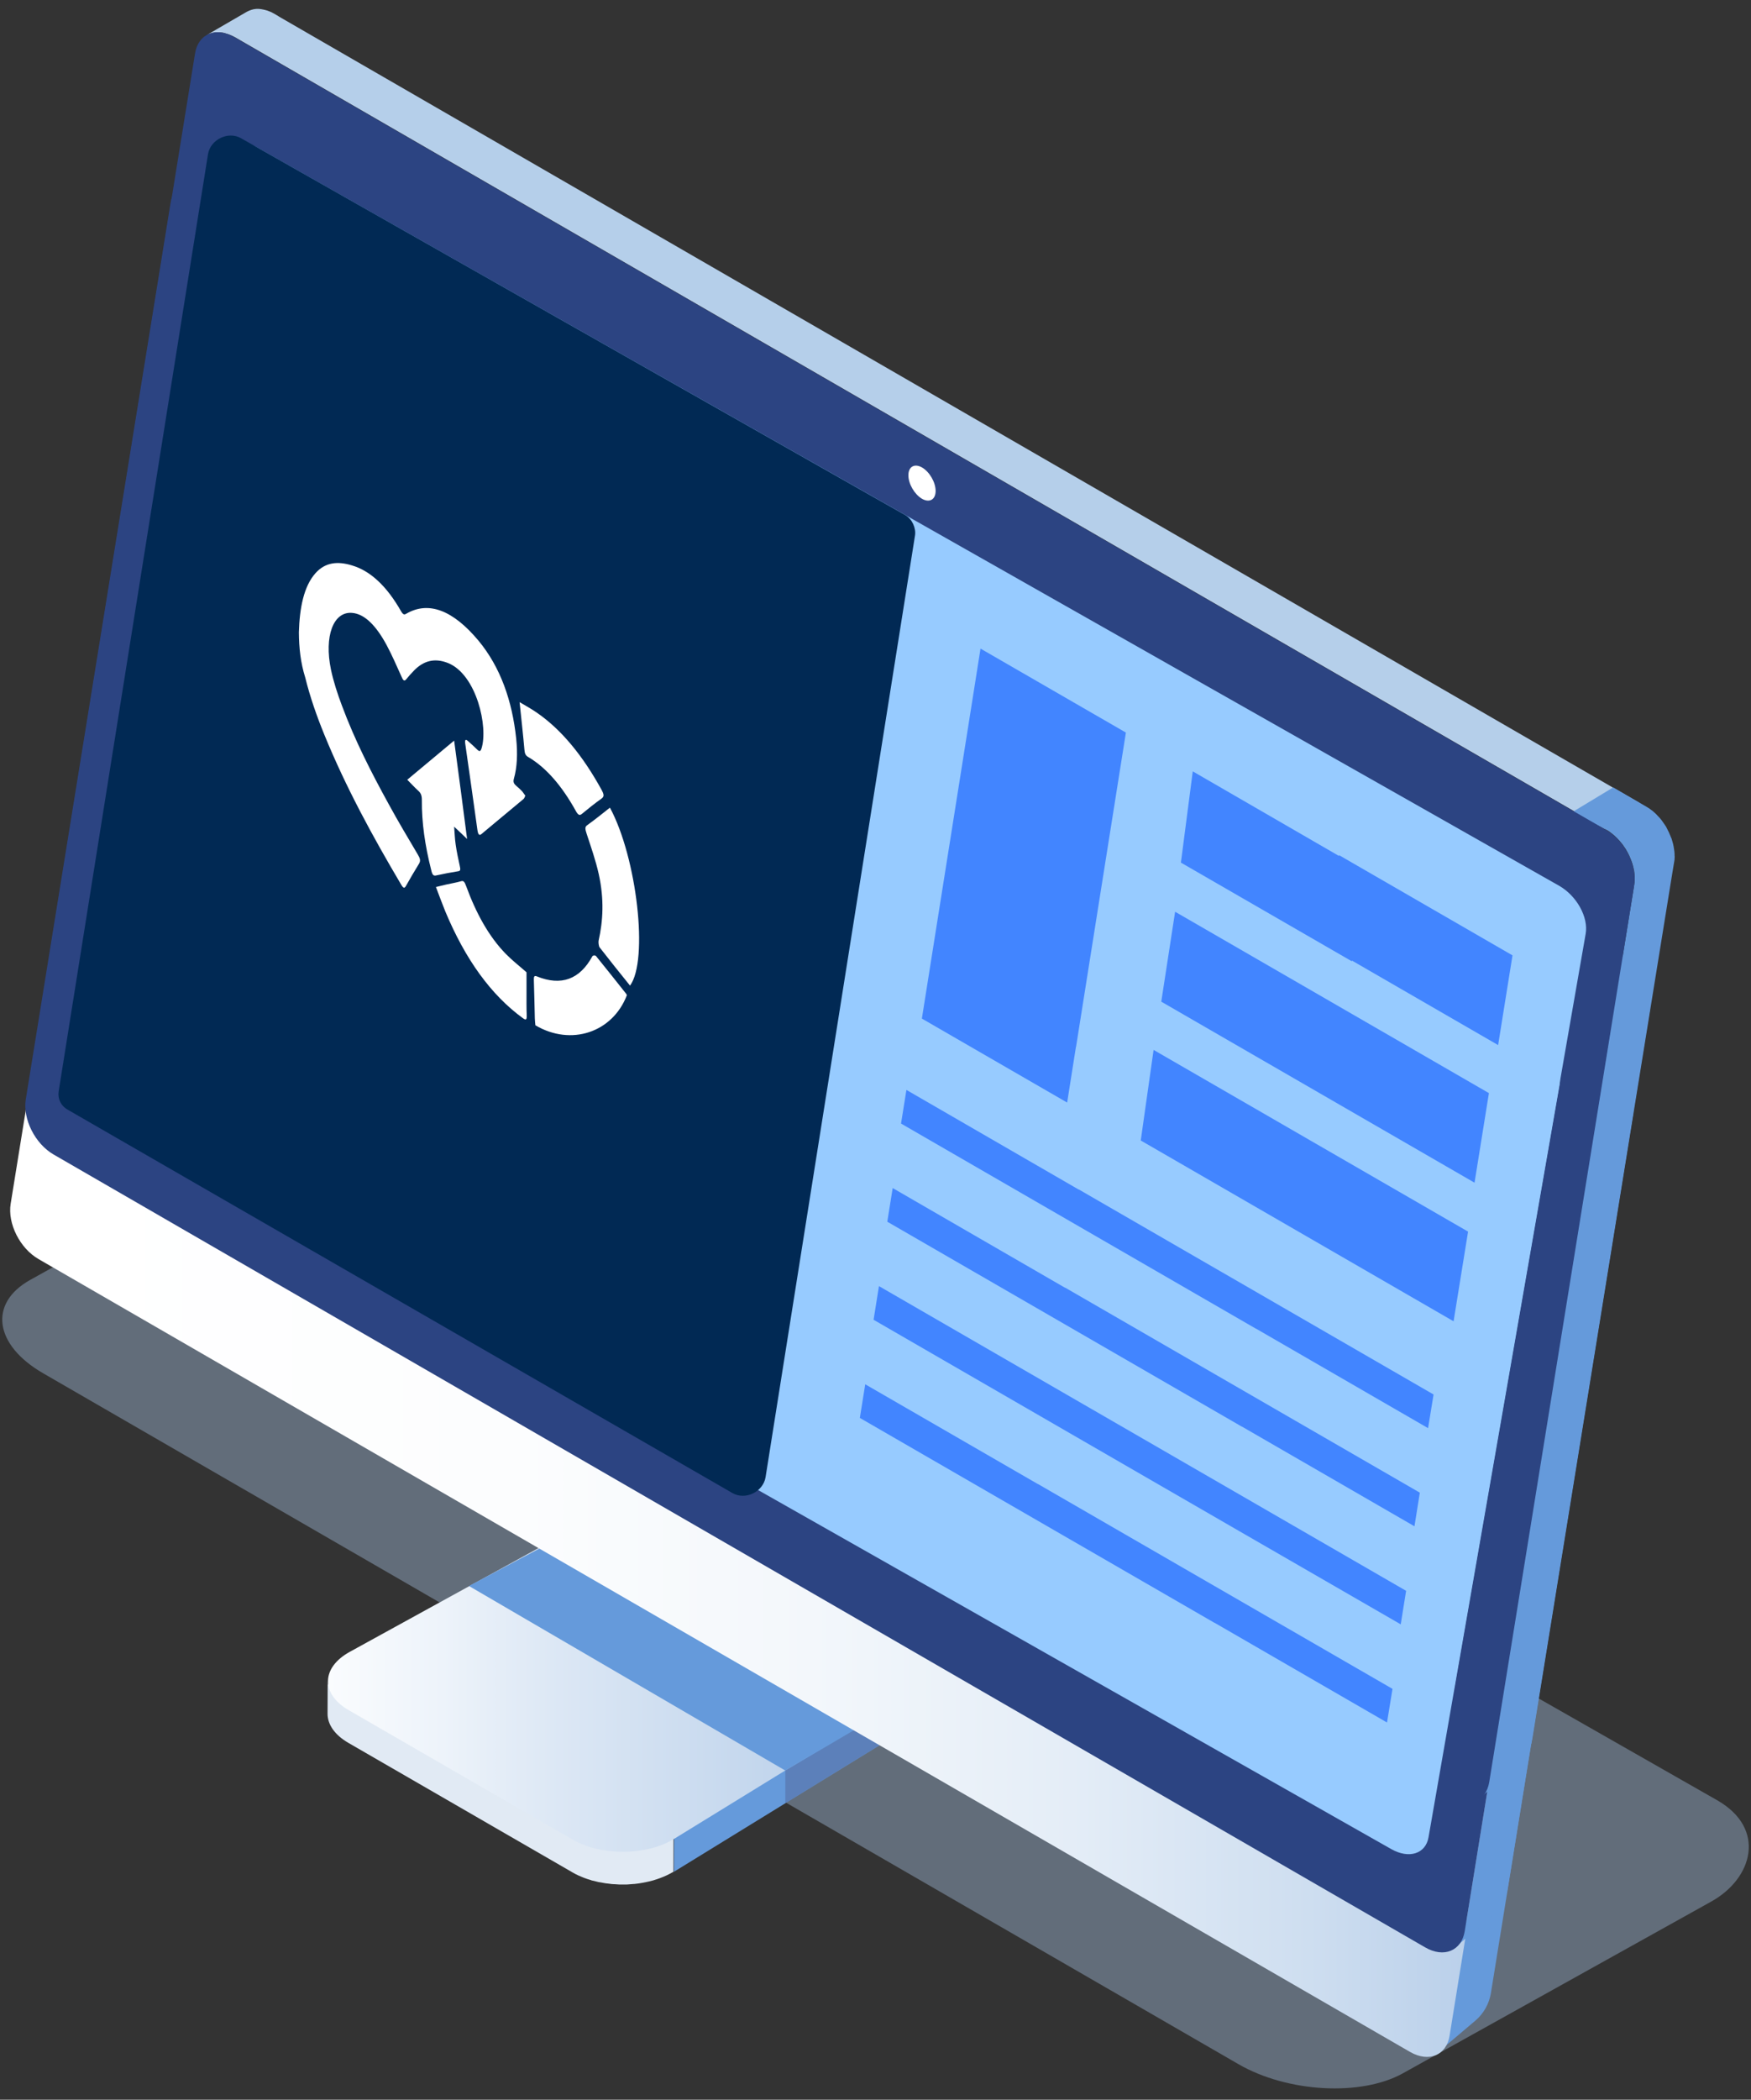
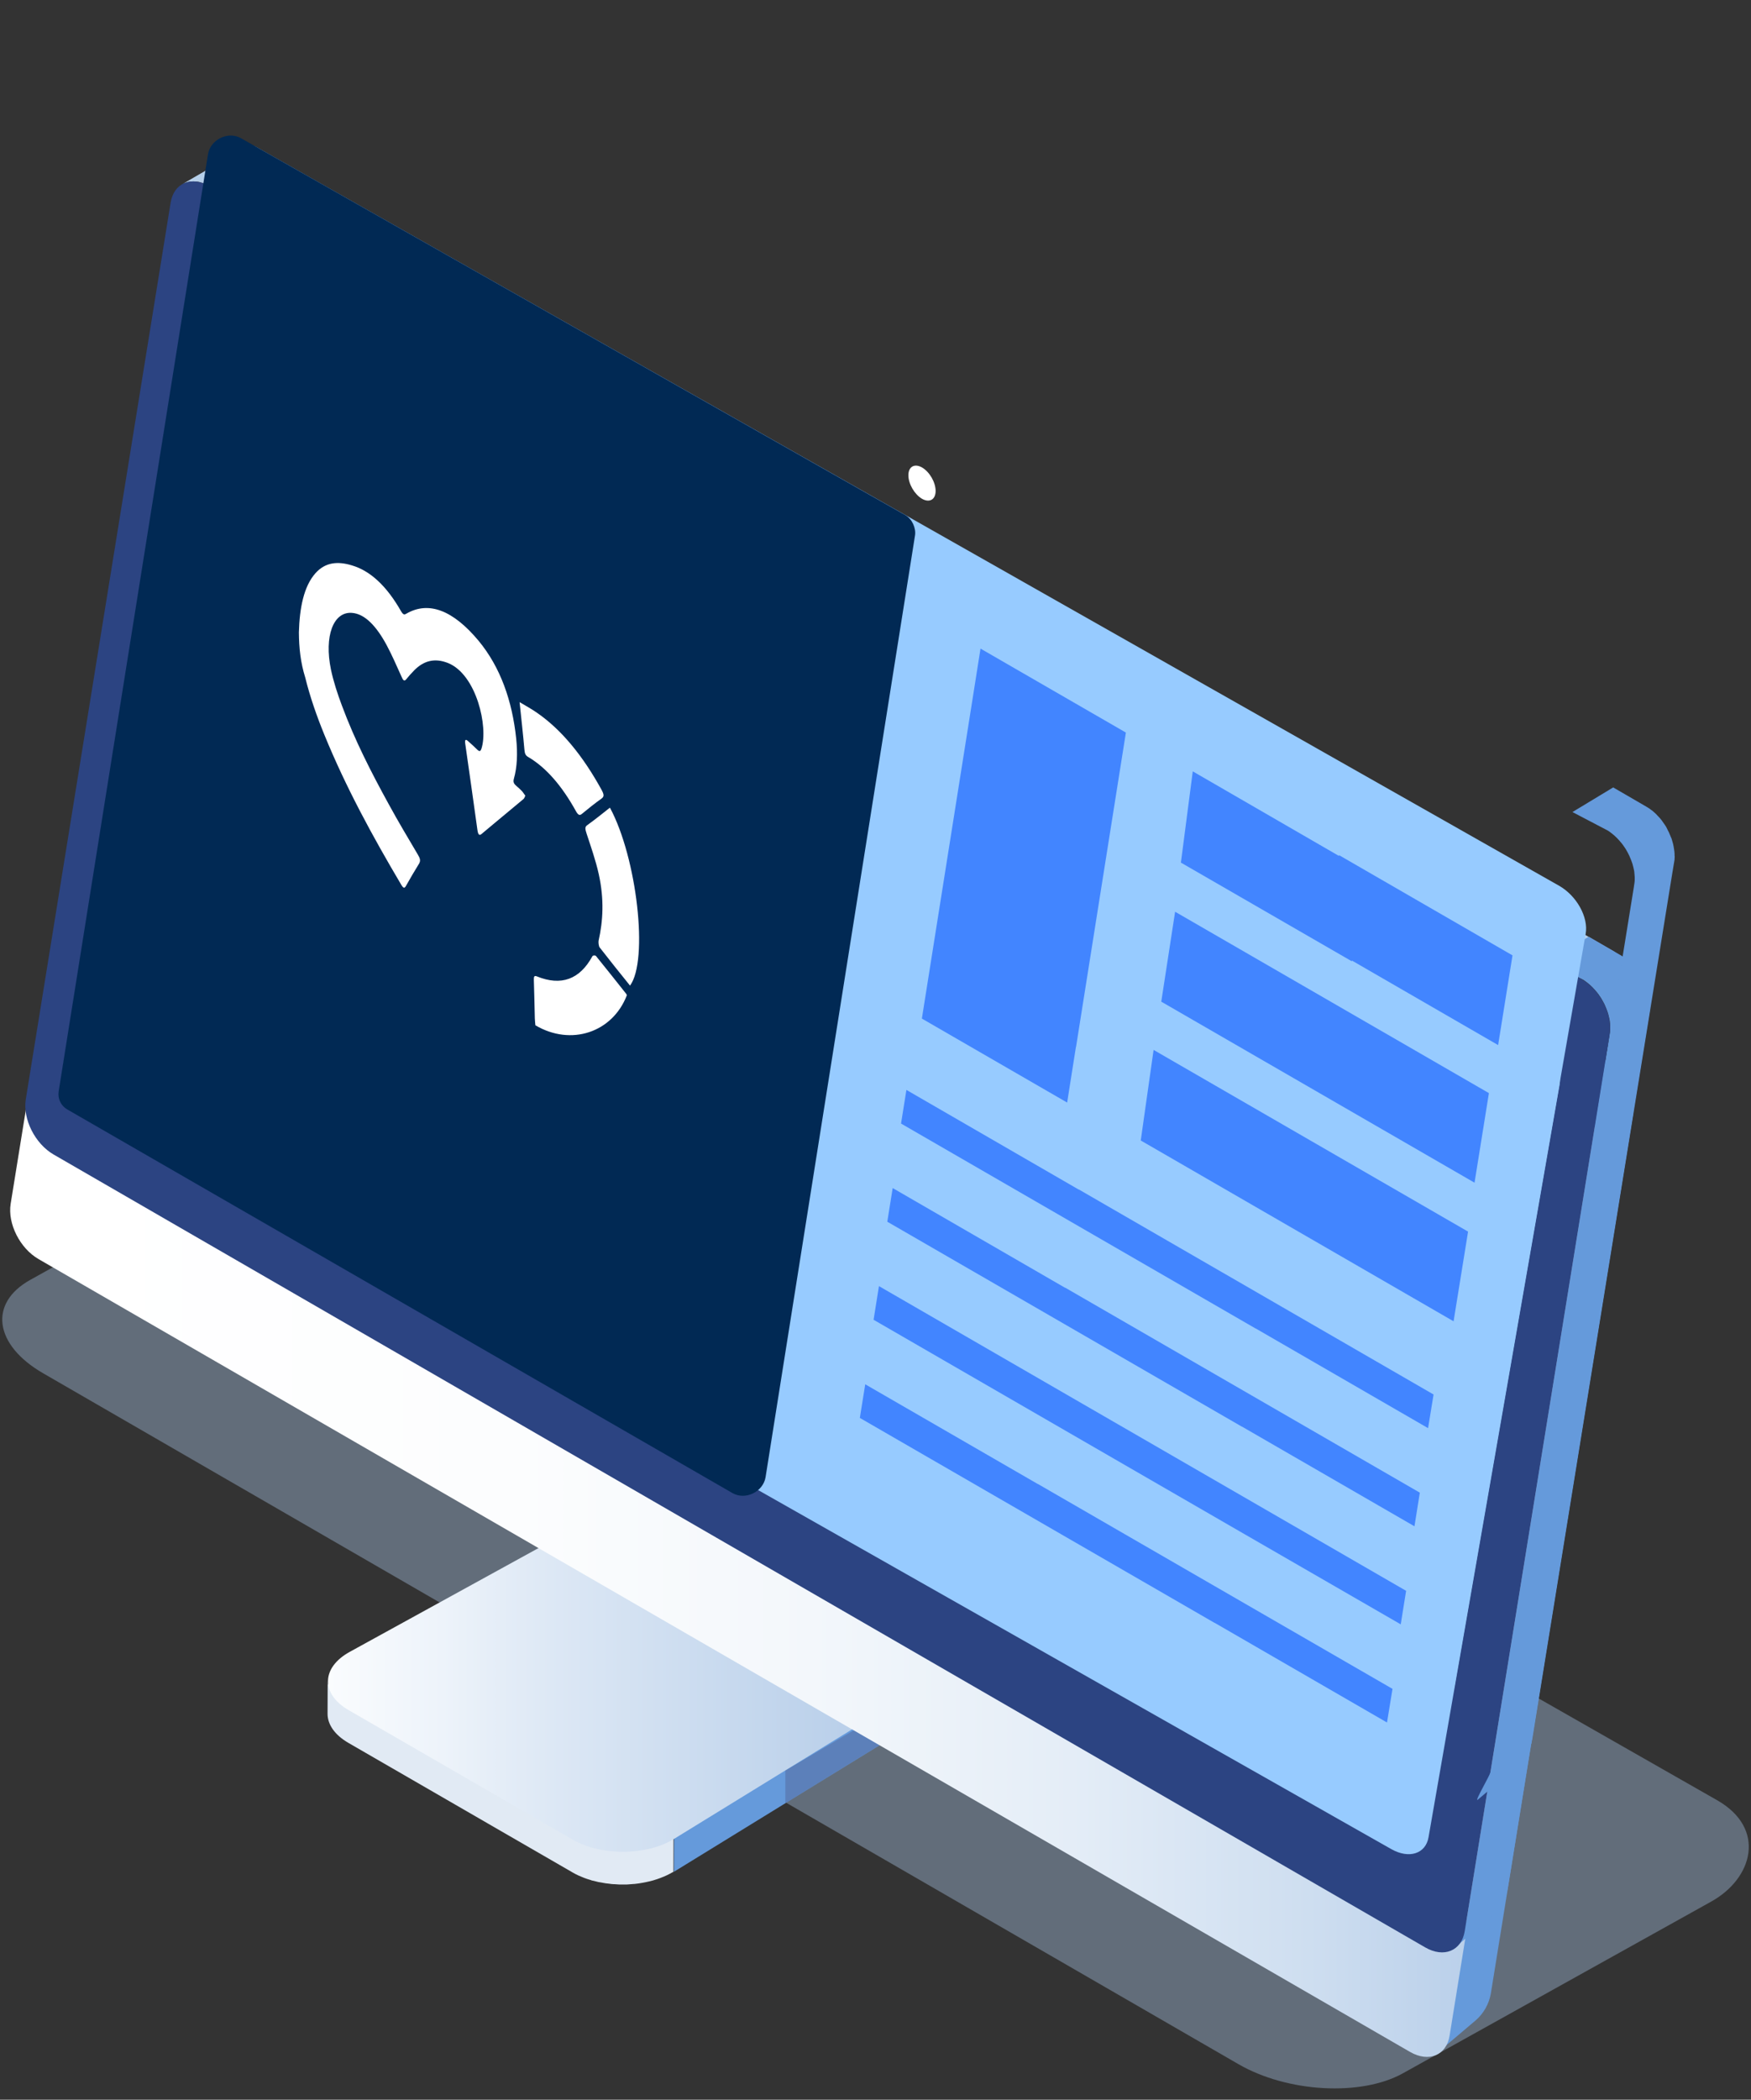
<svg xmlns="http://www.w3.org/2000/svg" width="146" height="175" viewBox="0 0 146 175" fill="none">
  <rect x="0" y="0" width="146" height="175" fill="#333333" stroke="none" />
  <path opacity="0.4" d="M103.272 172.044L3.599 114.457C-0.484 112.103 -0.97 108.622 2.509 106.679L24.757 94.303C28.236 92.37 39.139 90.693 43.214 93.048L143.207 150.058C147.291 152.412 146.165 156.553 142.686 158.486L116.968 172.805C113.48 174.738 107.355 174.399 103.272 172.044Z" fill="#A8C4E5" />
  <path d="M81.931 135.931C81.931 135.931 81.382 136.233 81.345 136.288C81.326 136.316 81.134 136.527 81.043 136.609C80.979 136.664 80.759 136.847 80.722 136.875C80.603 136.966 56.205 151.982 56.205 151.982L56.195 156.003L80.347 141.153C80.475 141.071 80.603 140.988 80.722 140.897C80.759 140.869 80.796 140.832 80.832 140.805C80.905 140.75 80.979 140.686 81.043 140.631C81.134 140.548 81.207 140.466 81.281 140.383C81.299 140.356 81.317 140.338 81.336 140.31C81.354 140.283 81.382 140.255 81.4 140.228C81.418 140.2 81.427 140.182 81.445 140.154C81.491 140.081 81.537 140.017 81.583 139.953C81.601 139.925 81.62 139.907 81.629 139.88L81.656 139.825C81.693 139.761 81.72 139.706 81.748 139.641C81.757 139.614 81.775 139.586 81.793 139.55C81.803 139.531 81.803 139.522 81.812 139.504C81.83 139.449 81.848 139.385 81.867 139.321C81.876 139.284 81.894 139.247 81.894 139.22C81.894 139.211 81.894 139.193 81.903 139.183C81.912 139.119 81.922 139.055 81.922 138.991C81.922 138.954 81.931 138.918 81.931 138.89V135.931Z" fill="#659ADB" />
  <path d="M56.097 152.036C55.932 152.128 55.767 152.22 55.584 152.302C55.529 152.33 55.474 152.348 55.419 152.375C55.227 152.458 55.026 152.54 54.815 152.604C54.806 152.614 54.797 152.614 54.778 152.614C54.604 152.669 54.43 152.723 54.247 152.769C54.22 152.778 54.192 152.778 54.165 152.788C54.009 152.824 53.854 152.861 53.689 152.888C53.67 152.898 53.652 152.898 53.634 152.898C53.423 152.934 53.222 152.962 53.011 152.989C52.938 152.998 52.856 153.007 52.782 153.007C52.663 153.017 52.535 153.026 52.416 153.035C52.334 153.044 52.242 153.044 52.16 153.044H51.84C51.748 153.044 51.656 153.044 51.565 153.035C51.464 153.026 51.373 153.026 51.272 153.017C51.18 153.007 51.089 153.007 50.988 152.998C50.887 152.989 50.796 152.98 50.695 152.962C50.603 152.953 50.512 152.934 50.42 152.925L50.118 152.87C50.036 152.852 49.953 152.843 49.862 152.824C49.743 152.797 49.615 152.769 49.496 152.733C49.422 152.714 49.358 152.696 49.294 152.678C49.075 152.614 48.864 152.549 48.663 152.467C48.562 152.43 48.461 152.385 48.361 152.339C48.315 152.32 48.26 152.293 48.205 152.275C48.058 152.201 47.912 152.128 47.765 152.046L29.052 141.235C27.898 140.567 27.322 140.915 27.322 140.044L27.312 142.839C27.312 143.709 27.889 144.588 29.043 145.257L47.756 156.067C47.894 156.15 48.04 156.223 48.196 156.296C48.241 156.324 48.296 156.342 48.351 156.36C48.434 156.397 48.525 156.443 48.608 156.47C48.617 156.48 48.635 156.48 48.644 156.489C48.846 156.571 49.056 156.635 49.276 156.699C49.294 156.709 49.303 156.709 49.313 156.718C49.367 156.736 49.422 156.745 49.477 156.754C49.596 156.782 49.715 156.819 49.844 156.846C49.871 156.855 49.898 156.864 49.926 156.864C49.981 156.873 50.036 156.883 50.1 156.892L50.402 156.947C50.439 156.956 50.475 156.956 50.503 156.965C50.558 156.974 50.613 156.974 50.677 156.983C50.768 156.993 50.869 157.011 50.961 157.02C50.997 157.029 51.034 157.029 51.07 157.029C51.125 157.038 51.18 157.038 51.235 157.038C51.336 157.048 51.428 157.048 51.528 157.057C51.565 157.057 51.611 157.066 51.647 157.066H52.242C52.288 157.066 52.334 157.057 52.37 157.057C52.489 157.048 52.618 157.038 52.737 157.029C52.782 157.02 52.837 157.02 52.883 157.02C52.911 157.02 52.938 157.011 52.966 157.011C53.176 156.983 53.387 156.965 53.588 156.919C53.606 156.919 53.625 156.91 53.634 156.91H53.643C53.799 156.883 53.954 156.846 54.119 156.809C54.147 156.8 54.174 156.8 54.202 156.791C54.385 156.745 54.559 156.699 54.733 156.635H54.742C54.751 156.635 54.76 156.626 54.769 156.626C54.98 156.553 55.181 156.48 55.373 156.397C55.428 156.37 55.483 156.351 55.538 156.324C55.712 156.241 55.886 156.159 56.051 156.058C56.069 156.049 56.097 156.04 56.115 156.031C56.124 156.022 56.142 156.012 56.152 156.003L56.161 151.981C56.161 152 56.124 152.018 56.097 152.036Z" fill="#E1EAF4" />
  <path d="M80.2 133.686C82.443 134.987 82.507 137.085 80.338 138.423L56.186 153.273C53.925 154.665 50.125 154.693 47.791 153.346L29.077 142.536C26.733 141.18 26.779 138.982 29.169 137.671L54.721 123.627C57.019 122.363 60.635 122.391 62.888 123.692L80.2 133.686Z" fill="url(#paint0_linear_837_5718)" />
-   <path d="M39.102 132.184L65.478 147.566L71.694 143.828L45.684 128.685L39.102 132.184Z" fill="#659ADB" />
  <path opacity="0.29" d="M65.481 147.566V150.287L73.336 145.45V142.949L65.481 147.566Z" fill="#45446C" />
  <path d="M136.196 92.489V92.351C136.196 92.305 136.196 92.269 136.187 92.223V92.186C136.187 92.159 136.178 92.131 136.178 92.095C136.169 92.049 136.169 92.012 136.16 91.966C136.16 91.948 136.151 91.93 136.151 91.911C136.151 91.902 136.151 91.893 136.141 91.884C136.141 91.866 136.132 91.856 136.132 91.847C136.123 91.802 136.114 91.765 136.114 91.719C136.105 91.682 136.096 91.637 136.086 91.6V91.591C136.077 91.545 136.068 91.508 136.059 91.463C136.05 91.417 136.041 91.38 136.022 91.334C136.022 91.325 136.013 91.316 136.013 91.298C136.013 91.288 136.004 91.279 136.004 91.27C135.995 91.252 135.995 91.224 135.986 91.206C135.977 91.169 135.958 91.124 135.949 91.087C135.94 91.059 135.931 91.032 135.922 90.995C135.922 90.986 135.922 90.986 135.913 90.986C135.913 90.977 135.913 90.977 135.903 90.968C135.885 90.931 135.876 90.895 135.858 90.858C135.839 90.821 135.83 90.785 135.812 90.748C135.803 90.73 135.803 90.721 135.794 90.702C135.794 90.693 135.784 90.693 135.784 90.684C135.775 90.665 135.775 90.656 135.766 90.638C135.748 90.601 135.729 90.565 135.72 90.528C135.711 90.492 135.684 90.455 135.665 90.418L135.656 90.409C135.656 90.4 135.647 90.4 135.647 90.391C135.629 90.354 135.61 90.308 135.592 90.272L135.537 90.162C135.519 90.134 135.51 90.116 135.501 90.088C135.491 90.079 135.491 90.07 135.482 90.052L135.372 89.887C135.363 89.868 135.345 89.85 135.336 89.832C135.336 89.832 135.336 89.823 135.327 89.823C135.281 89.749 135.235 89.685 135.18 89.612C135.171 89.603 135.162 89.594 135.162 89.585C135.153 89.575 135.143 89.566 135.143 89.557C135.125 89.529 135.107 89.511 135.089 89.484C135.061 89.447 135.034 89.41 134.997 89.374C134.988 89.356 134.97 89.346 134.96 89.328C134.951 89.319 134.951 89.31 134.942 89.31C134.933 89.291 134.924 89.282 134.905 89.273C134.878 89.236 134.841 89.2 134.814 89.172L134.741 89.099C134.731 89.09 134.731 89.09 134.731 89.081L134.722 89.072L134.622 88.971C134.585 88.934 134.548 88.907 134.512 88.87C134.475 88.843 134.439 88.806 134.411 88.778C134.374 88.751 134.338 88.714 134.301 88.687C134.292 88.678 134.292 88.678 134.283 88.678C134.274 88.668 134.274 88.668 134.265 88.668C134.237 88.65 134.21 88.623 134.182 88.604L134.072 88.522C134.063 88.513 134.054 88.504 134.036 88.504C134.027 88.504 134.027 88.494 134.027 88.494C133.999 88.476 133.981 88.467 133.953 88.448C133.917 88.421 133.88 88.403 133.834 88.375C133.825 88.366 133.212 88.018 133.203 88.009L129.76 89.878C129.76 89.878 130.584 90.354 130.621 90.382C130.657 90.409 130.694 90.427 130.731 90.455L130.841 90.537L130.95 90.62C130.969 90.629 130.978 90.647 130.996 90.656C131.051 90.702 131.115 90.757 131.17 90.803C131.225 90.858 131.28 90.913 131.344 90.968L131.362 90.986C131.417 91.041 131.463 91.096 131.518 91.151L131.545 91.179C131.591 91.234 131.646 91.288 131.692 91.353L131.719 91.38C131.765 91.435 131.811 91.499 131.857 91.554C131.884 91.582 131.903 91.618 131.921 91.646C131.948 91.682 131.976 91.719 132.003 91.765C132.031 91.811 132.058 91.856 132.095 91.902C132.113 91.93 132.131 91.957 132.15 91.994C132.168 92.021 132.177 92.049 132.195 92.076C132.223 92.122 132.25 92.168 132.278 92.223C132.287 92.232 132.296 92.25 132.296 92.26C132.333 92.324 132.369 92.397 132.397 92.461C132.397 92.47 132.406 92.47 132.406 92.479C132.443 92.553 132.47 92.626 132.498 92.699C132.498 92.709 132.507 92.718 132.507 92.718C132.534 92.791 132.562 92.864 132.589 92.928C132.589 92.938 132.598 92.947 132.598 92.956C132.626 93.029 132.644 93.093 132.672 93.166C132.672 93.176 132.681 93.185 132.681 93.203C132.699 93.276 132.717 93.341 132.736 93.414C132.736 93.423 132.745 93.432 132.745 93.451C132.763 93.524 132.772 93.597 132.791 93.661C132.791 93.67 132.8 93.68 132.8 93.689C132.809 93.762 132.827 93.835 132.827 93.899V93.927C132.836 94 132.846 94.073 132.846 94.147C132.846 94.183 132.855 94.22 132.855 94.257V94.522C132.855 94.568 132.846 94.614 132.846 94.651C132.836 94.696 132.836 94.742 132.827 94.797C132.818 94.834 132.818 94.871 132.809 94.907C132.809 94.907 132.8 94.98 132.781 95.1L120.87 168.755C120.815 169.103 119.461 171.348 119.763 171.165L123.022 168.407C123.709 167.821 124.166 167.006 124.313 166.117L136.004 93.844C136.059 93.496 136.151 92.965 136.151 92.965C136.16 92.928 136.16 92.892 136.169 92.855C136.178 92.828 136.178 92.791 136.178 92.763V92.718C136.178 92.672 136.187 92.626 136.187 92.589V92.489C136.196 92.498 136.196 92.498 136.196 92.489Z" fill="#659ADB" />
  <path d="M130.628 90.327C132.185 91.225 133.219 93.286 132.954 94.935L120.869 169.663C120.603 171.312 119.129 171.916 117.573 171.019L3.215 104.939C1.658 104.041 0.624 101.98 0.889 100.331L12.965 25.603C13.23 23.954 14.704 23.35 16.261 24.247L130.628 90.327Z" fill="url(#paint1_linear_837_5718)" />
  <path d="M134.592 79.315L21.231 13.822C21.231 13.822 21.222 13.822 21.222 13.813L21.057 13.712C20.929 13.639 20.774 13.547 20.755 13.538C20.719 13.52 20.673 13.501 20.636 13.474C20.6 13.455 20.554 13.437 20.517 13.419C20.481 13.4 20.435 13.382 20.398 13.373C20.362 13.355 20.316 13.345 20.279 13.327C20.243 13.309 20.197 13.3 20.16 13.29C20.114 13.272 20.069 13.263 20.032 13.254H20.014L19.904 13.226C19.886 13.217 19.867 13.217 19.849 13.217C19.831 13.217 19.821 13.208 19.803 13.208C19.794 13.208 19.776 13.199 19.767 13.199C19.721 13.19 19.675 13.19 19.629 13.181H19.62C19.565 13.171 19.51 13.171 19.455 13.171H19.364C19.336 13.171 19.309 13.171 19.281 13.181H19.254C19.217 13.19 19.171 13.19 19.135 13.199C19.116 13.199 19.089 13.208 19.071 13.208C19.061 13.208 19.061 13.208 19.052 13.217C18.979 13.236 18.897 13.254 18.833 13.281C18.823 13.281 18.823 13.281 18.814 13.29C18.805 13.29 18.796 13.3 18.787 13.3C18.695 13.336 18.604 13.373 18.512 13.428L15.18 15.361C15.262 15.315 15.354 15.269 15.445 15.242C15.482 15.223 15.518 15.214 15.555 15.205C15.601 15.187 15.647 15.178 15.683 15.168L15.848 15.141C15.866 15.141 15.885 15.132 15.912 15.132C15.985 15.123 16.068 15.123 16.141 15.123H16.187C16.269 15.123 16.352 15.132 16.434 15.141H16.452C16.544 15.15 16.626 15.168 16.718 15.196C16.727 15.196 16.736 15.205 16.736 15.205C16.828 15.233 16.91 15.26 17.002 15.288C17.011 15.288 17.02 15.297 17.029 15.297C17.121 15.333 17.221 15.37 17.313 15.416C17.349 15.434 17.395 15.453 17.432 15.471C17.459 15.489 17.487 15.508 17.523 15.517L18.155 15.883L131.69 81.477C131.818 81.55 131.983 81.55 132.111 81.477L134.601 80.03C134.876 79.883 134.876 79.48 134.592 79.315Z" fill="#B5CFEA" />
  <path d="M137.593 83.786V83.648C137.593 83.603 137.593 83.566 137.584 83.52V83.484C137.584 83.456 137.575 83.429 137.575 83.392C137.566 83.346 137.566 83.309 137.557 83.264C137.557 83.245 137.548 83.227 137.548 83.209C137.548 83.2 137.548 83.19 137.539 83.181C137.539 83.163 137.529 83.154 137.529 83.145C137.52 83.099 137.511 83.062 137.511 83.016C137.502 82.98 137.493 82.934 137.484 82.897V82.888C137.474 82.842 137.465 82.806 137.456 82.76C137.447 82.714 137.438 82.677 137.419 82.632C137.419 82.622 137.41 82.613 137.41 82.595C137.41 82.586 137.401 82.577 137.401 82.567C137.392 82.549 137.392 82.522 137.383 82.503C137.374 82.467 137.355 82.421 137.346 82.384C137.337 82.357 137.328 82.329 137.319 82.293C137.319 82.284 137.319 82.284 137.31 82.284C137.31 82.274 137.31 82.274 137.3 82.265C137.282 82.228 137.273 82.192 137.255 82.155C137.236 82.119 137.227 82.082 137.209 82.045C137.2 82.027 137.2 82.018 137.191 81.999C137.191 81.99 137.181 81.981 137.181 81.981C137.172 81.963 137.172 81.954 137.163 81.935C137.145 81.899 137.127 81.862 137.117 81.825L137.062 81.716C137.062 81.706 137.053 81.706 137.053 81.706C137.053 81.697 137.044 81.697 137.044 81.688C137.026 81.651 137.007 81.606 136.989 81.569L136.934 81.459C136.916 81.431 136.907 81.413 136.898 81.386C136.888 81.376 136.888 81.367 136.879 81.349L136.769 81.184C136.76 81.166 136.742 81.147 136.733 81.129C136.733 81.129 136.733 81.12 136.724 81.12C136.678 81.047 136.632 80.983 136.577 80.909C136.568 80.9 136.559 80.891 136.559 80.882C136.55 80.873 136.541 80.864 136.541 80.854C136.522 80.827 136.504 80.808 136.486 80.781C136.458 80.744 136.431 80.708 136.394 80.671C136.385 80.653 136.367 80.644 136.357 80.625C136.348 80.616 136.348 80.607 136.339 80.607C136.33 80.598 136.321 80.579 136.303 80.57C136.275 80.534 136.238 80.497 136.211 80.47L136.138 80.396C136.129 80.387 136.129 80.387 136.129 80.378L136.119 80.369L136.019 80.268C135.982 80.231 135.945 80.204 135.909 80.167C135.872 80.14 135.836 80.103 135.808 80.076C135.772 80.048 135.735 80.011 135.698 79.984C135.689 79.975 135.689 79.975 135.68 79.975C135.671 79.966 135.671 79.966 135.662 79.966C135.634 79.947 135.607 79.92 135.579 79.902L135.469 79.819C135.46 79.81 135.451 79.801 135.433 79.801C135.424 79.801 135.424 79.792 135.424 79.792C135.396 79.773 135.378 79.764 135.35 79.746C135.314 79.718 135.277 79.7 135.231 79.672C135.222 79.663 132.476 78.079 132.466 78.069L129.07 80.121C129.07 80.121 131.99 81.651 132.027 81.67C132.064 81.697 132.1 81.716 132.137 81.743L132.247 81.825L132.357 81.908C132.375 81.917 132.384 81.935 132.402 81.945C132.457 81.99 132.521 82.045 132.576 82.091C132.631 82.146 132.695 82.201 132.75 82.256L132.769 82.274C132.824 82.329 132.869 82.384 132.924 82.439L132.952 82.467C132.997 82.522 133.052 82.577 133.098 82.641L133.126 82.668C133.171 82.723 133.217 82.787 133.263 82.842C133.29 82.87 133.309 82.906 133.327 82.934C133.355 82.971 133.382 83.007 133.409 83.053C133.437 83.099 133.464 83.145 133.501 83.19C133.519 83.218 133.538 83.245 133.556 83.282C133.574 83.309 133.583 83.337 133.602 83.365C133.629 83.41 133.657 83.456 133.684 83.511C133.693 83.52 133.702 83.539 133.702 83.548C133.739 83.612 133.776 83.676 133.803 83.749C133.803 83.758 133.812 83.758 133.812 83.768C133.849 83.841 133.876 83.914 133.904 83.987C133.904 83.997 133.913 84.006 133.913 84.006C133.94 84.079 133.968 84.152 133.995 84.216C133.995 84.226 134.005 84.235 134.005 84.244C134.032 84.317 134.05 84.381 134.078 84.455C134.078 84.464 134.087 84.473 134.087 84.491C134.105 84.565 134.124 84.629 134.142 84.702C134.142 84.711 134.151 84.72 134.151 84.739C134.169 84.812 134.179 84.885 134.197 84.949C134.197 84.959 134.206 84.968 134.206 84.977C134.215 85.05 134.233 85.123 134.233 85.188V85.215C134.243 85.288 134.252 85.362 134.252 85.435C134.252 85.472 134.261 85.508 134.261 85.545V85.801C134.261 85.847 134.252 85.893 134.252 85.93C134.243 85.975 134.243 86.021 134.233 86.076C134.224 86.113 134.224 86.15 134.215 86.186C134.215 86.186 134.206 86.259 134.188 86.379L122.277 160.034C122.222 160.382 120.867 162.627 121.169 162.444L124.428 159.677C125.115 159.091 125.573 158.275 125.719 157.387L137.41 85.114C137.465 84.766 137.557 84.235 137.557 84.235C137.566 84.198 137.566 84.162 137.575 84.125C137.584 84.097 137.584 84.061 137.584 84.033V83.987C137.593 83.942 137.593 83.896 137.593 83.859V83.758V83.786Z" fill="#659ADB" />
  <path d="M131.89 81.615C133.447 82.512 134.481 84.574 134.216 86.223L122.131 160.95C121.865 162.599 120.391 163.204 118.835 162.306L4.476 96.227C2.92 95.329 1.885 93.268 2.151 91.619L14.227 16.891C14.492 15.242 15.966 14.637 17.523 15.535L131.89 81.615Z" fill="#2C4482" />
-   <path d="M136.635 66.883L23.274 1.39C23.274 1.39 23.265 1.39 23.265 1.381L23.1 1.28C22.972 1.207 22.817 1.115 22.798 1.106C22.762 1.088 22.716 1.07 22.679 1.042C22.643 1.024 22.597 1.005 22.56 0.987C22.524 0.969 22.478 0.95 22.441 0.941C22.404 0.923 22.359 0.914 22.322 0.895C22.285 0.877 22.24 0.868 22.203 0.859C22.157 0.841 22.112 0.831 22.075 0.822H22.057L21.947 0.795C21.928 0.786 21.91 0.786 21.892 0.786C21.873 0.786 21.864 0.776 21.846 0.776C21.837 0.776 21.819 0.767 21.809 0.767C21.764 0.758 21.718 0.758 21.672 0.749H21.663C21.608 0.74 21.553 0.74 21.498 0.74H21.407C21.379 0.74 21.352 0.74 21.324 0.749H21.297C21.26 0.758 21.214 0.758 21.178 0.767C21.159 0.767 21.132 0.776 21.114 0.776C21.105 0.776 21.105 0.776 21.095 0.786C21.022 0.804 20.94 0.822 20.876 0.85C20.866 0.85 20.866 0.85 20.857 0.859C20.848 0.859 20.839 0.868 20.83 0.868C20.738 0.905 20.647 0.941 20.555 0.996L17.223 2.929C17.305 2.883 17.397 2.838 17.488 2.81C17.525 2.792 17.561 2.783 17.598 2.774C17.644 2.755 17.69 2.746 17.726 2.737L17.891 2.709C17.909 2.709 17.928 2.7 17.955 2.7C18.028 2.691 18.111 2.691 18.184 2.691H18.23C18.312 2.691 18.395 2.7 18.477 2.709H18.495C18.587 2.719 18.669 2.737 18.761 2.764C18.77 2.764 18.779 2.774 18.779 2.774C18.871 2.801 18.953 2.828 19.045 2.856C19.054 2.856 19.063 2.865 19.072 2.865C19.164 2.902 19.264 2.938 19.356 2.984C19.392 3.003 19.438 3.021 19.475 3.039C19.502 3.058 19.53 3.076 19.566 3.085L20.198 3.451L133.733 69.045C133.861 69.119 134.026 69.119 134.154 69.045L136.644 67.598C136.909 67.442 136.909 67.039 136.635 66.883Z" fill="#B5CFEA" />
  <path d="M139.627 71.345V71.208C139.627 71.162 139.627 71.125 139.618 71.079V71.043C139.618 71.015 139.609 70.988 139.609 70.951C139.6 70.905 139.6 70.869 139.591 70.823C139.591 70.805 139.581 70.786 139.581 70.768V70.74C139.581 70.722 139.572 70.713 139.572 70.704C139.563 70.658 139.554 70.621 139.554 70.575C139.545 70.539 139.536 70.493 139.527 70.456V70.447C139.517 70.401 139.508 70.365 139.499 70.319C139.49 70.273 139.481 70.237 139.462 70.191C139.462 70.181 139.453 70.172 139.453 70.154C139.453 70.145 139.444 70.136 139.444 70.126C139.435 70.108 139.435 70.081 139.426 70.062C139.417 70.026 139.398 69.98 139.389 69.943C139.38 69.916 139.371 69.888 139.362 69.852C139.362 69.843 139.362 69.843 139.353 69.843C139.353 69.833 139.353 69.833 139.343 69.824C139.325 69.788 139.316 69.751 139.298 69.714C139.279 69.678 139.27 69.641 139.252 69.604C139.243 69.586 139.243 69.577 139.234 69.559C139.234 69.549 139.224 69.54 139.224 69.54C139.215 69.522 139.215 69.513 139.206 69.494C139.188 69.458 139.169 69.421 139.16 69.385L139.105 69.275L139.096 69.265C139.096 69.256 139.087 69.256 139.087 69.247C139.069 69.21 139.05 69.165 139.032 69.128L138.977 69.018C138.959 68.991 138.95 68.972 138.941 68.945C138.931 68.936 138.931 68.926 138.922 68.908L138.812 68.743C138.803 68.725 138.785 68.707 138.776 68.688C138.776 68.688 138.776 68.679 138.767 68.679C138.721 68.606 138.675 68.542 138.62 68.468C138.611 68.459 138.602 68.45 138.602 68.441C138.593 68.432 138.584 68.423 138.584 68.413C138.565 68.386 138.547 68.368 138.529 68.34C138.501 68.303 138.474 68.267 138.437 68.23C138.428 68.212 138.41 68.203 138.4 68.184C138.391 68.175 138.391 68.166 138.382 68.166C138.373 68.148 138.364 68.139 138.345 68.129C138.318 68.093 138.281 68.056 138.254 68.029L138.181 67.955C138.172 67.946 138.172 67.946 138.172 67.937L138.162 67.928L138.062 67.827C138.025 67.79 137.988 67.763 137.952 67.726C137.915 67.699 137.879 67.662 137.851 67.635C137.814 67.607 137.778 67.571 137.741 67.543C137.732 67.534 137.732 67.534 137.723 67.534C137.714 67.525 137.714 67.525 137.705 67.525C137.677 67.507 137.65 67.479 137.622 67.461L137.512 67.378C137.503 67.369 137.494 67.36 137.476 67.36C137.467 67.36 137.467 67.351 137.467 67.351C137.439 67.332 137.421 67.323 137.393 67.305C137.357 67.277 137.32 67.259 137.274 67.232C137.265 67.222 134.519 65.638 134.509 65.628L131.113 67.68C131.113 67.68 134.033 69.21 134.07 69.229C134.107 69.256 134.143 69.275 134.18 69.302L134.29 69.385L134.4 69.467C134.418 69.476 134.427 69.494 134.445 69.504C134.5 69.549 134.564 69.604 134.619 69.65C134.674 69.705 134.738 69.76 134.793 69.815L134.812 69.833C134.866 69.888 134.912 69.943 134.967 69.998L134.995 70.026C135.04 70.081 135.095 70.136 135.141 70.2L135.169 70.227C135.214 70.282 135.26 70.346 135.306 70.401C135.333 70.429 135.352 70.466 135.37 70.493C135.398 70.53 135.425 70.566 135.452 70.612C135.48 70.658 135.507 70.704 135.544 70.749C135.562 70.777 135.581 70.805 135.599 70.841C135.617 70.869 135.626 70.896 135.645 70.924C135.672 70.969 135.7 71.015 135.727 71.07C135.736 71.079 135.745 71.098 135.745 71.107C135.782 71.171 135.819 71.244 135.846 71.308C135.846 71.317 135.855 71.317 135.855 71.327C135.892 71.4 135.919 71.473 135.947 71.546C135.947 71.556 135.956 71.565 135.956 71.565C135.983 71.638 136.011 71.711 136.038 71.776C136.038 71.785 136.048 71.794 136.048 71.803C136.075 71.876 136.093 71.941 136.121 72.014C136.121 72.023 136.13 72.032 136.13 72.05C136.148 72.124 136.167 72.188 136.185 72.261C136.185 72.27 136.194 72.279 136.194 72.298C136.212 72.371 136.221 72.444 136.24 72.508C136.24 72.518 136.249 72.527 136.249 72.536C136.258 72.609 136.276 72.683 136.276 72.747V72.774C136.286 72.847 136.295 72.921 136.295 72.994C136.295 73.031 136.304 73.067 136.304 73.104V73.36C136.304 73.406 136.295 73.452 136.295 73.489C136.286 73.534 136.286 73.58 136.276 73.635C136.267 73.672 136.267 73.709 136.258 73.745C136.258 73.745 136.249 73.819 136.231 73.938L124.32 147.593C124.265 147.942 122.91 150.186 123.212 150.003L126.471 147.245C127.158 146.659 127.616 145.844 127.762 144.955L139.453 72.683C139.508 72.334 139.6 71.803 139.6 71.803C139.609 71.766 139.609 71.73 139.618 71.693C139.627 71.666 139.627 71.629 139.627 71.602V71.556C139.636 71.51 139.636 71.464 139.636 71.427V71.327C139.627 71.354 139.627 71.354 139.627 71.345Z" fill="#659ADB" />
-   <path d="M133.935 69.183C135.491 70.081 136.525 72.142 136.26 73.791L124.175 148.519C123.909 150.168 122.435 150.772 120.879 149.875L6.512 83.795C4.955 82.897 3.921 80.836 4.186 79.187L16.262 4.459C16.527 2.81 18.001 2.206 19.558 3.103L133.935 69.183Z" fill="#2C4482" />
  <path d="M127.81 86.424C129.284 87.258 130.282 89.053 130.035 90.437L119.112 153.127C118.874 154.51 117.483 154.95 116.009 154.116L7.528 92.626C6.054 91.793 5.056 89.997 5.303 88.614L16.235 25.924C16.473 24.541 17.864 24.101 19.338 24.934L127.81 86.424Z" fill="#97CBFF" />
-   <path d="M75.845 53.526C75.845 54.241 75.341 54.534 74.71 54.177C74.087 53.81 73.574 52.94 73.574 52.216C73.574 51.502 74.078 51.209 74.71 51.566C75.332 51.923 75.845 52.803 75.845 53.526Z" fill="white" />
+   <path d="M75.845 53.526C75.845 54.241 75.341 54.534 74.71 54.177C74.087 53.81 73.574 52.94 73.574 52.216C73.574 51.502 74.078 51.209 74.71 51.566C75.332 51.923 75.845 52.803 75.845 53.526" fill="white" />
  <path d="M129.99 73.818C131.464 74.652 132.461 76.448 132.214 77.831L121.283 140.521C121.045 141.904 119.653 142.344 118.179 141.51L9.708 80.02C8.234 79.187 7.236 77.391 7.483 76.008L18.405 13.318C18.643 11.934 20.035 11.495 21.509 12.328L129.99 73.818Z" fill="#97CBFF" />
  <path d="M78.013 40.92C78.013 41.635 77.509 41.928 76.877 41.571C76.255 41.204 75.742 40.334 75.742 39.61C75.742 38.896 76.246 38.603 76.877 38.96C77.509 39.326 78.013 40.197 78.013 40.92Z" fill="white" />
  <path d="M5.616 92.47L61.078 124.443C62.149 125.057 63.633 124.342 63.834 123.115L76.294 44.631C76.395 44.017 76.047 43.257 75.507 42.945L20.099 11.522C19.028 10.909 17.545 11.623 17.343 12.851L4.892 90.959C4.801 91.582 5.075 92.159 5.616 92.47Z" fill="#012954" />
  <path d="M93.878 61.057L81.756 54.058L81.024 58.693L76.867 84.894L88.98 91.893L89.712 87.258H89.721L93.878 61.057Z" fill="#4285FF" />
  <path d="M113.919 72.655L99.454 64.29L98.465 71.894L112.72 80.121L113.919 72.655Z" fill="#4285FF" />
  <path d="M122.948 98.572L96.828 83.484L97.982 75.99L124.147 91.106L122.948 98.572Z" fill="#4285FF" />
  <path d="M121.201 110.124L95.117 95.054L96.188 87.505L122.409 102.649L121.201 110.124Z" fill="#4285FF" />
  <path d="M119.532 116.225L89.96 99.14L89.951 99.149L75.578 90.84L75.129 93.643L104.7 110.729V110.72L119.074 119.029L119.532 116.225Z" fill="#4285FF" />
  <path d="M118.387 124.406L88.816 107.321L88.807 107.33L74.433 99.02L73.984 101.824L103.556 118.909V118.9L117.939 127.209L118.387 124.406Z" fill="#4285FF" />
  <path d="M117.243 132.587L87.671 115.502L73.288 107.192L72.84 109.996L102.411 127.081L116.794 135.381L117.243 132.587Z" fill="#4285FF" />
  <path d="M116.108 140.759L86.527 123.674V123.683L72.144 115.374L71.695 118.177L101.276 135.262V135.253L115.65 143.562L116.108 140.759Z" fill="#4285FF" />
  <path d="M24.922 52.702C24.977 50.686 25.325 48.872 26.304 47.773C27.128 46.848 28.172 46.765 29.344 47.123C30.855 47.571 32.219 48.799 33.445 50.952C33.647 51.3 33.757 51.218 33.903 51.135C35.743 50.082 37.767 50.851 39.891 53.389C41.74 55.615 42.711 58.437 43.04 61.551C43.168 62.797 43.123 63.933 42.848 64.904C42.784 65.142 42.82 65.298 43.022 65.472C43.196 65.619 43.361 65.775 43.525 65.94C43.617 66.04 43.699 66.187 43.8 66.315C43.754 66.416 43.718 66.544 43.644 66.599C42.848 67.268 42.042 67.927 41.255 68.587C40.88 68.899 40.513 69.201 40.147 69.512C39.973 69.659 39.863 69.577 39.808 69.174C39.47 66.773 39.14 64.373 38.792 61.982C38.737 61.597 38.856 61.606 39.039 61.78C39.286 62 39.525 62.211 39.772 62.458C39.982 62.669 40.065 62.632 40.147 62.385C40.724 60.589 39.735 56.238 37.373 55.267C36.219 54.8 35.304 55.093 34.535 55.871C34.297 56.11 34.077 56.366 33.857 56.632C33.711 56.797 33.61 56.714 33.482 56.403C33.079 55.514 32.685 54.598 32.237 53.764C31.386 52.189 30.424 51.153 29.335 51.08C27.797 50.97 27.018 53.013 27.595 55.807C27.806 56.806 28.145 57.841 28.511 58.812C29.591 61.716 30.964 64.391 32.42 67.039C33.189 68.45 34.004 69.815 34.828 71.207C35.038 71.555 35.084 71.739 34.938 71.986C34.562 72.591 34.196 73.223 33.839 73.855C33.729 74.038 33.638 74.047 33.464 73.754C31.083 69.732 28.859 65.665 27.046 61.24C26.414 59.692 25.856 58.107 25.453 56.476C25.059 55.212 24.931 54.003 24.922 52.702Z" fill="white" />
-   <path d="M38.947 69.925C38.562 69.549 38.251 69.265 37.866 68.899C37.912 69.439 37.921 69.906 37.995 70.392C38.077 70.978 38.205 71.574 38.333 72.16C38.397 72.435 38.407 72.582 38.233 72.609C37.601 72.71 36.978 72.829 36.356 72.966C36.145 73.012 36.044 72.921 35.953 72.508C35.44 70.484 35.156 68.541 35.175 66.682C35.175 66.306 35.101 66.105 34.863 65.894C34.589 65.647 34.314 65.344 33.957 64.987C35.257 63.906 36.511 62.862 37.866 61.726C38.242 64.52 38.59 67.14 38.947 69.925Z" fill="white" />
  <path d="M50.856 67.314C53.109 71.482 54.088 80.039 52.532 82.146C51.681 81.092 50.829 80.03 49.996 78.958C49.923 78.866 49.886 78.536 49.913 78.399C50.28 76.759 50.39 74.954 49.923 72.847C49.675 71.73 49.282 70.603 48.916 69.494C48.797 69.119 48.751 68.936 48.943 68.789C49.584 68.331 50.206 67.827 50.856 67.314Z" fill="white" />
-   <path d="M36.348 73.928C36.668 73.846 36.943 73.782 37.227 73.718C37.629 73.626 38.05 73.562 38.453 73.443C38.646 73.388 38.737 73.489 38.865 73.846C39.689 76.1 40.761 78.069 42.198 79.526C42.72 80.057 43.269 80.478 43.901 81.037V82.787C43.901 83.401 43.892 84.006 43.919 84.629C43.928 84.986 43.864 85.05 43.608 84.867C40.934 82.925 38.792 79.947 37.126 75.953C36.86 75.302 36.622 74.643 36.348 73.928Z" fill="white" />
  <path d="M52.267 82.952C51.077 86.048 47.616 87.212 44.641 85.453C44.623 85.27 44.604 85.077 44.595 84.885C44.568 83.813 44.549 82.75 44.513 81.678C44.504 81.385 44.549 81.294 44.76 81.376C46.792 82.201 48.34 81.633 49.393 79.7C49.438 79.617 49.621 79.599 49.695 79.681C50.519 80.698 51.352 81.743 52.185 82.796C52.231 82.833 52.249 82.906 52.267 82.952Z" fill="white" />
  <path d="M43.324 58.519C43.855 58.84 44.34 59.096 44.816 59.435C46.831 60.837 48.598 62.99 50.154 65.82C50.374 66.224 50.383 66.388 50.163 66.553C49.596 66.957 49.046 67.396 48.515 67.836C48.341 67.983 48.213 67.955 48.012 67.589C46.858 65.509 45.54 63.97 44.038 63.09C43.828 62.971 43.755 62.816 43.727 62.486C43.617 61.222 43.471 59.948 43.324 58.519Z" fill="white" />
  <path d="M126.114 79.626L111.649 71.272L110.66 78.866L124.915 87.102L126.114 79.626Z" fill="#4285FF" />
  <defs>
    <linearGradient id="paint0_linear_837_5718" x1="27.349" y1="138.515" x2="81.929" y2="138.515" gradientUnits="userSpaceOnUse">
      <stop stop-color="#FAFCFE" />
      <stop offset="0.175" stop-color="#EDF3FA" />
      <stop offset="0.339" stop-color="#DDE8F5" />
      <stop offset="0.787" stop-color="#BAD0EA" />
      <stop offset="1" stop-color="#A8C4E5" />
    </linearGradient>
    <linearGradient id="paint1_linear_837_5718" x1="0.844" y1="97.629" x2="133.002" y2="97.629" gradientUnits="userSpaceOnUse">
      <stop offset="0.039" stop-color="white" />
      <stop offset="0.317" stop-color="#FCFDFE" />
      <stop offset="0.507" stop-color="#F3F7FB" />
      <stop offset="0.67" stop-color="#E4EDF7" />
      <stop offset="0.819" stop-color="#CEDEF0" />
      <stop offset="0.956" stop-color="#B3CBE8" />
      <stop offset="1" stop-color="#A8C4E5" />
    </linearGradient>
  </defs>
</svg>